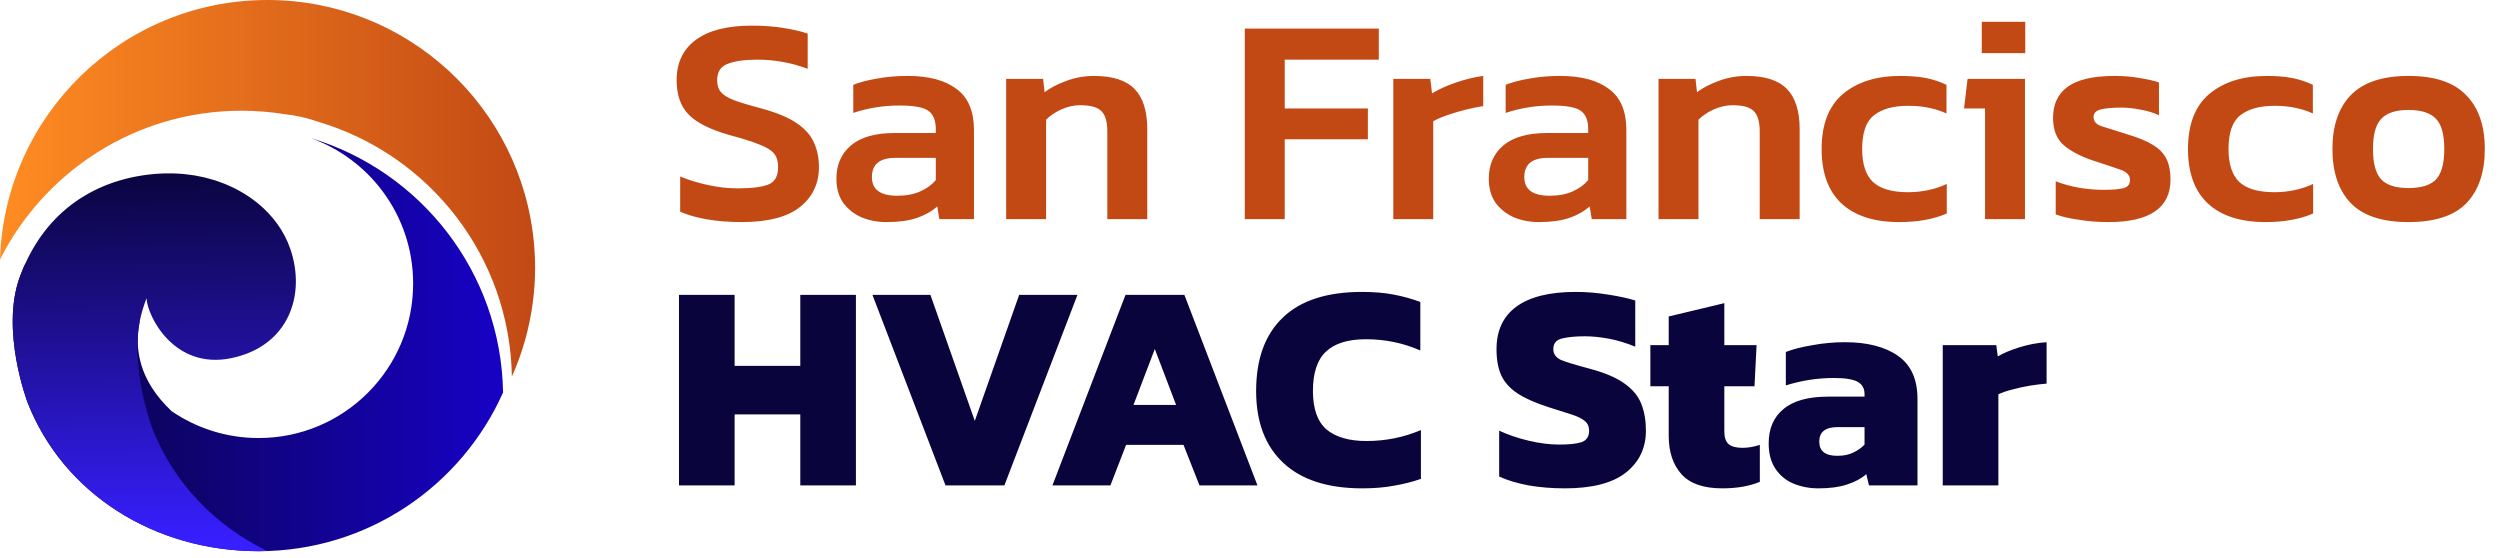
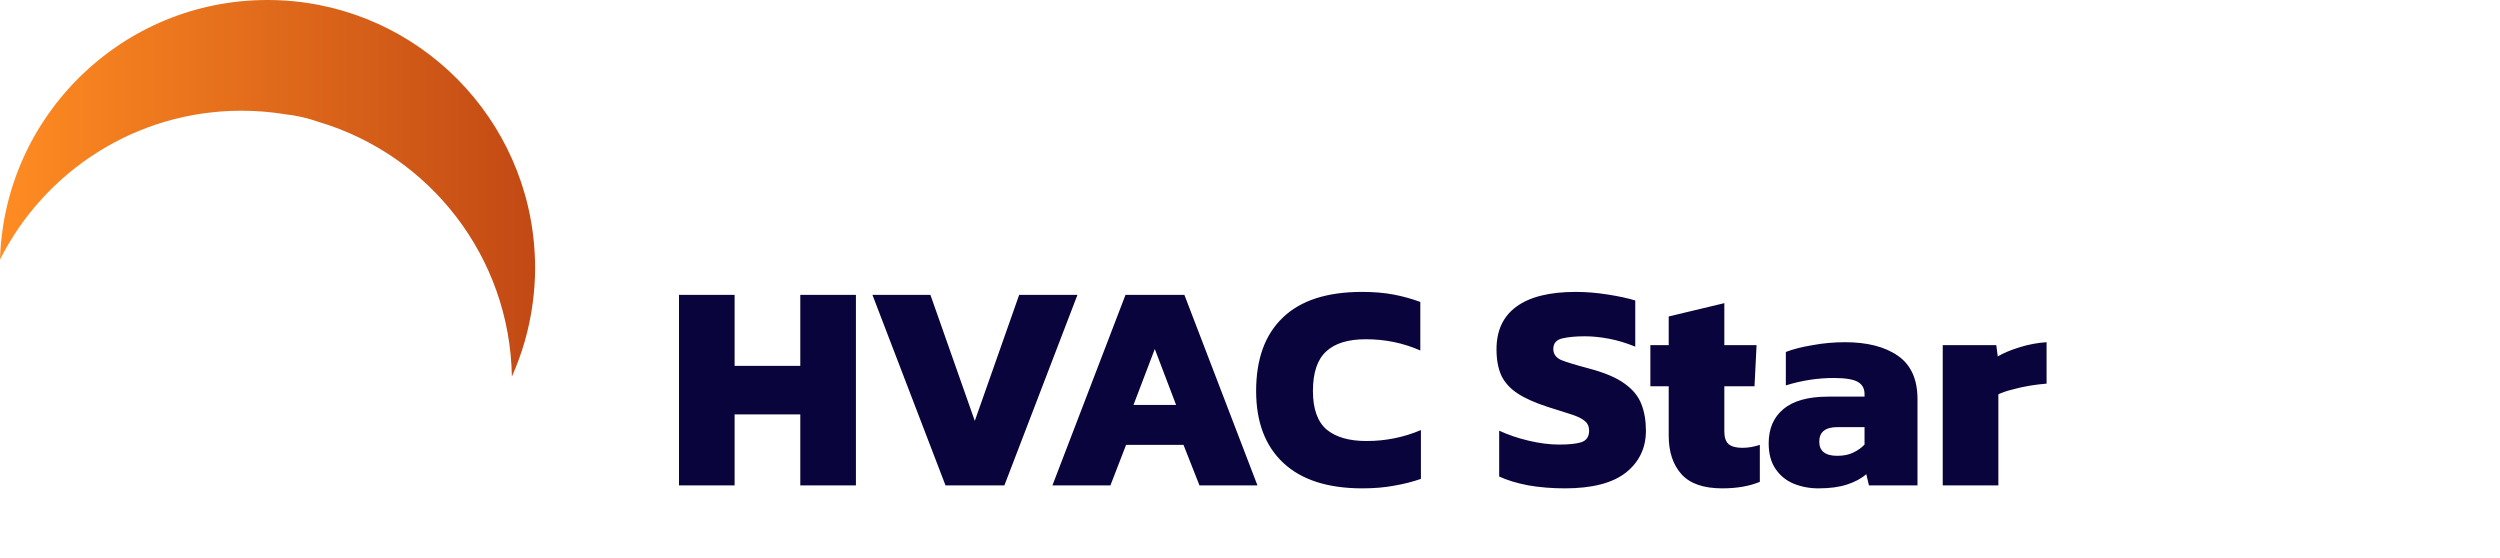
<svg xmlns="http://www.w3.org/2000/svg" width="251" height="56" viewBox="0 0 251 56" fill="none">
-   <path d="M74.468 22.297C73.24 22.297 72.092 22.208 71.022 22.03C69.973 21.852 69.062 21.594 68.29 21.257V17.723C69.161 18.079 70.101 18.366 71.111 18.584C72.121 18.802 73.112 18.911 74.082 18.911C75.468 18.911 76.488 18.782 77.141 18.525C77.795 18.267 78.122 17.683 78.122 16.772C78.122 16.198 77.983 15.742 77.706 15.406C77.428 15.069 76.943 14.772 76.25 14.515C75.577 14.237 74.617 13.93 73.369 13.594C71.369 13.039 69.963 12.346 69.151 11.514C68.339 10.683 67.933 9.534 67.933 8.069C67.933 6.306 68.577 4.95 69.864 3.999C71.151 3.049 73.022 2.573 75.478 2.573C76.626 2.573 77.696 2.653 78.686 2.811C79.676 2.97 80.478 3.158 81.092 3.376V6.91C79.468 6.296 77.775 5.989 76.013 5.989C74.765 5.989 73.785 6.128 73.072 6.405C72.359 6.663 72.002 7.217 72.002 8.069C72.002 8.564 72.131 8.96 72.389 9.257C72.646 9.554 73.082 9.821 73.696 10.059C74.329 10.297 75.211 10.564 76.339 10.861C77.904 11.277 79.112 11.772 79.963 12.346C80.815 12.92 81.399 13.574 81.716 14.307C82.052 15.039 82.221 15.861 82.221 16.772C82.221 18.436 81.587 19.772 80.32 20.782C79.052 21.792 77.102 22.297 74.468 22.297ZM88.994 22.297C88.103 22.297 87.272 22.139 86.499 21.822C85.747 21.485 85.133 21 84.658 20.366C84.202 19.713 83.974 18.901 83.974 17.93C83.974 16.544 84.46 15.435 85.43 14.604C86.42 13.772 87.876 13.356 89.796 13.356H93.955V12.97C93.955 12.099 93.707 11.485 93.212 11.128C92.737 10.772 91.767 10.594 90.301 10.594C88.697 10.594 87.153 10.841 85.668 11.336V8.514C86.321 8.257 87.113 8.049 88.044 7.891C88.994 7.712 90.024 7.623 91.133 7.623C93.252 7.623 94.886 8.059 96.034 8.93C97.203 9.782 97.787 11.158 97.787 13.059V22H94.311L94.103 20.723C93.549 21.218 92.866 21.604 92.054 21.881C91.242 22.158 90.222 22.297 88.994 22.297ZM90.094 19.653C90.985 19.653 91.757 19.505 92.41 19.208C93.064 18.911 93.579 18.535 93.955 18.079V15.851H89.886C88.321 15.851 87.539 16.495 87.539 17.782C87.539 19.03 88.391 19.653 90.094 19.653ZM101.016 22V7.92H104.729L104.878 9.257C105.452 8.821 106.175 8.445 107.046 8.128C107.937 7.792 108.868 7.623 109.838 7.623C111.7 7.623 113.056 8.059 113.908 8.93C114.759 9.802 115.185 11.148 115.185 12.97V22H111.175V13.178C111.175 12.227 110.977 11.554 110.581 11.158C110.205 10.762 109.492 10.564 108.442 10.564C107.828 10.564 107.204 10.703 106.571 10.98C105.957 11.257 105.442 11.604 105.026 12.019V22H101.016ZM124.977 22V2.871H138.433V5.989H128.987V10.891H137.334V13.98H128.987V22H124.977ZM139.887 22V7.92H143.6L143.778 9.376C144.412 8.98 145.194 8.623 146.125 8.306C147.075 7.97 148.006 7.742 148.917 7.623V10.653C148.382 10.732 147.798 10.851 147.164 11.009C146.531 11.168 145.927 11.346 145.352 11.544C144.778 11.742 144.293 11.95 143.897 12.168V22H139.887ZM154.494 22.297C153.603 22.297 152.772 22.139 151.999 21.822C151.247 21.485 150.633 21 150.158 20.366C149.702 19.713 149.474 18.901 149.474 17.93C149.474 16.544 149.96 15.435 150.93 14.604C151.92 13.772 153.376 13.356 155.296 13.356H159.455V12.97C159.455 12.099 159.207 11.485 158.712 11.128C158.237 10.772 157.267 10.594 155.801 10.594C154.197 10.594 152.653 10.841 151.168 11.336V8.514C151.821 8.257 152.613 8.049 153.544 7.891C154.494 7.712 155.524 7.623 156.633 7.623C158.752 7.623 160.386 8.059 161.534 8.93C162.703 9.782 163.287 11.158 163.287 13.059V22H159.811L159.604 20.723C159.049 21.218 158.366 21.604 157.554 21.881C156.742 22.158 155.722 22.297 154.494 22.297ZM155.593 19.653C156.485 19.653 157.257 19.505 157.91 19.208C158.564 18.911 159.079 18.535 159.455 18.079V15.851H155.386C153.821 15.851 153.039 16.495 153.039 17.782C153.039 19.03 153.89 19.653 155.593 19.653ZM166.516 22V7.92H170.229L170.378 9.257C170.952 8.821 171.675 8.445 172.546 8.128C173.437 7.792 174.368 7.623 175.338 7.623C177.2 7.623 178.556 8.059 179.408 8.93C180.259 9.802 180.685 11.148 180.685 12.97V22H176.675V13.178C176.675 12.227 176.477 11.554 176.081 11.158C175.704 10.762 174.992 10.564 173.942 10.564C173.328 10.564 172.704 10.703 172.071 10.98C171.457 11.257 170.942 11.604 170.526 12.019V22H166.516ZM190.674 22.297C188.159 22.297 186.228 21.673 184.882 20.426C183.555 19.178 182.892 17.356 182.892 14.96C182.892 12.485 183.604 10.643 185.03 9.435C186.476 8.227 188.397 7.623 190.793 7.623C191.783 7.623 192.635 7.692 193.347 7.831C194.06 7.97 194.753 8.197 195.427 8.514V11.396C194.932 11.158 194.357 10.97 193.704 10.831C193.05 10.693 192.347 10.623 191.595 10.623C190.09 10.623 188.941 10.94 188.149 11.574C187.357 12.188 186.961 13.316 186.961 14.96C186.961 16.465 187.317 17.564 188.03 18.257C188.763 18.95 189.941 19.297 191.565 19.297C192.258 19.297 192.932 19.228 193.585 19.089C194.258 18.95 194.882 18.742 195.456 18.465V21.436C194.13 22.01 192.535 22.297 190.674 22.297ZM198.97 5.336V2.187H203.336V5.336H198.97ZM199.297 22V10.891H197.188L197.544 7.92H203.307V22H199.297ZM211.682 22.297C210.632 22.297 209.632 22.218 208.681 22.059C207.731 21.921 206.969 21.743 206.394 21.525V18.198C207.087 18.475 207.87 18.693 208.741 18.851C209.612 18.99 210.414 19.059 211.147 19.059C212.137 19.059 212.83 19 213.226 18.881C213.642 18.762 213.85 18.495 213.85 18.079C213.85 17.604 213.533 17.257 212.899 17.039C212.286 16.822 211.365 16.515 210.137 16.119C208.85 15.683 207.86 15.158 207.167 14.544C206.473 13.93 206.127 13.019 206.127 11.812C206.127 10.465 206.612 9.435 207.582 8.722C208.573 7.99 210.157 7.623 212.335 7.623C213.206 7.623 214.028 7.692 214.801 7.831C215.573 7.95 216.226 8.098 216.761 8.277V11.574C216.226 11.316 215.612 11.128 214.919 11.009C214.226 10.871 213.583 10.802 212.989 10.802C212.137 10.802 211.454 10.861 210.939 10.98C210.444 11.099 210.196 11.356 210.196 11.752C210.196 12.188 210.464 12.495 210.998 12.673C211.553 12.851 212.404 13.118 213.553 13.475C214.682 13.812 215.563 14.178 216.197 14.574C216.83 14.97 217.276 15.445 217.533 16C217.791 16.534 217.919 17.208 217.919 18.02C217.919 20.871 215.84 22.297 211.682 22.297ZM227.456 22.297C224.941 22.297 223.01 21.673 221.664 20.426C220.337 19.178 219.674 17.356 219.674 14.96C219.674 12.485 220.387 10.643 221.812 9.435C223.258 8.227 225.179 7.623 227.575 7.623C228.565 7.623 229.417 7.692 230.129 7.831C230.842 7.97 231.535 8.197 232.209 8.514V11.396C231.714 11.158 231.139 10.97 230.486 10.831C229.832 10.693 229.129 10.623 228.377 10.623C226.872 10.623 225.723 10.94 224.931 11.574C224.139 12.188 223.743 13.316 223.743 14.96C223.743 16.465 224.1 17.564 224.812 18.257C225.545 18.95 226.723 19.297 228.347 19.297C229.04 19.297 229.714 19.228 230.367 19.089C231.04 18.95 231.664 18.742 232.238 18.465V21.436C230.912 22.01 229.318 22.297 227.456 22.297ZM241.812 22.297C239.178 22.297 237.247 21.663 236.019 20.396C234.791 19.109 234.178 17.297 234.178 14.96C234.178 12.623 234.791 10.821 236.019 9.554C237.267 8.267 239.198 7.623 241.812 7.623C244.445 7.623 246.376 8.267 247.604 9.554C248.851 10.821 249.475 12.623 249.475 14.96C249.475 17.297 248.861 19.109 247.634 20.396C246.406 21.663 244.465 22.297 241.812 22.297ZM241.812 18.881C243.099 18.881 244.02 18.594 244.574 18.02C245.129 17.426 245.406 16.406 245.406 14.96C245.406 13.514 245.129 12.505 244.574 11.93C244.02 11.336 243.099 11.039 241.812 11.039C240.544 11.039 239.633 11.336 239.079 11.93C238.524 12.505 238.247 13.514 238.247 14.96C238.247 16.406 238.524 17.426 239.079 18.02C239.633 18.594 240.544 18.881 241.812 18.881Z" fill="#C24914" />
  <path d="M68.171 48.734V29.604H73.755V36.733H80.349V29.604H85.934V48.734H80.349V41.605H73.755V48.734H68.171ZM94.929 48.734L87.592 29.604H93.414L97.87 42.258L102.325 29.604H108.177L100.84 48.734H94.929ZM105.664 48.734L113.001 29.604H118.912L126.249 48.734H120.427L118.823 44.664H113.06L111.486 48.734H105.664ZM113.803 40.654H118.08L115.942 35.04L113.803 40.654ZM136.778 49.031C133.313 49.031 130.669 48.179 128.847 46.476C127.026 44.773 126.115 42.367 126.115 39.258C126.115 36.05 127.006 33.594 128.788 31.892C130.57 30.169 133.224 29.307 136.749 29.307C137.937 29.307 138.996 29.396 139.927 29.575C140.858 29.753 141.749 30 142.6 30.317V35.189C140.897 34.436 139.076 34.06 137.135 34.06C135.333 34.06 133.996 34.476 133.125 35.307C132.253 36.119 131.818 37.436 131.818 39.258C131.818 41.04 132.273 42.328 133.184 43.12C134.115 43.892 135.452 44.278 137.194 44.278C138.145 44.278 139.066 44.189 139.957 44.011C140.868 43.833 141.769 43.555 142.66 43.179V48.08C141.808 48.377 140.907 48.605 139.957 48.763C139.026 48.942 137.967 49.031 136.778 49.031ZM157.111 49.031C155.824 49.031 154.606 48.932 153.457 48.734C152.309 48.516 151.328 48.219 150.517 47.843V43.239C151.408 43.654 152.398 43.991 153.487 44.248C154.576 44.506 155.596 44.635 156.547 44.635C157.537 44.635 158.279 44.555 158.774 44.397C159.289 44.219 159.547 43.833 159.547 43.239C159.547 42.823 159.398 42.496 159.101 42.258C158.824 42.021 158.378 41.803 157.764 41.605C157.17 41.407 156.388 41.159 155.418 40.862C154.131 40.446 153.111 39.991 152.358 39.496C151.606 39.001 151.061 38.397 150.725 37.684C150.408 36.971 150.249 36.1 150.249 35.07C150.249 33.189 150.913 31.763 152.239 30.792C153.586 29.802 155.576 29.307 158.21 29.307C159.26 29.307 160.339 29.396 161.448 29.575C162.576 29.753 163.487 29.951 164.18 30.169V34.803C163.25 34.426 162.359 34.159 161.507 34.001C160.656 33.842 159.854 33.763 159.101 33.763C158.23 33.763 157.487 33.832 156.873 33.971C156.259 34.109 155.952 34.466 155.952 35.04C155.952 35.535 156.21 35.901 156.725 36.139C157.259 36.357 158.2 36.644 159.547 37.001C161.111 37.416 162.299 37.921 163.111 38.516C163.943 39.11 164.507 39.803 164.804 40.595C165.101 41.367 165.25 42.248 165.25 43.239C165.25 44.981 164.577 46.387 163.23 47.456C161.883 48.506 159.844 49.031 157.111 49.031ZM172.915 49.031C171.033 49.031 169.667 48.556 168.815 47.605C167.964 46.654 167.538 45.367 167.538 43.743V38.783H165.697V34.654H167.538V31.773L173.123 30.436V34.654H176.36L176.152 38.783H173.123V43.328C173.123 43.922 173.271 44.347 173.568 44.605C173.865 44.843 174.321 44.961 174.935 44.961C175.509 44.961 176.093 44.862 176.687 44.664V48.377C175.638 48.813 174.38 49.031 172.915 49.031ZM182.565 49.031C181.674 49.031 180.842 48.872 180.07 48.556C179.317 48.239 178.713 47.744 178.258 47.07C177.802 46.397 177.575 45.545 177.575 44.516C177.575 43.031 178.07 41.882 179.06 41.07C180.05 40.238 181.545 39.822 183.545 39.822H187.199V39.555C187.199 39.001 186.971 38.595 186.516 38.337C186.06 38.08 185.258 37.951 184.11 37.951C182.486 37.951 180.882 38.199 179.298 38.694V35.337C180.01 35.06 180.902 34.832 181.971 34.654C183.04 34.456 184.129 34.357 185.238 34.357C187.476 34.357 189.248 34.812 190.555 35.723C191.862 36.634 192.516 38.08 192.516 40.06V48.734H187.644L187.377 47.605C186.882 48.041 186.238 48.387 185.446 48.645C184.674 48.902 183.714 49.031 182.565 49.031ZM184.466 45.763C185.1 45.763 185.634 45.654 186.07 45.437C186.526 45.219 186.902 44.951 187.199 44.635V42.882H184.496C183.268 42.882 182.654 43.367 182.654 44.337C182.654 45.288 183.258 45.763 184.466 45.763ZM195.051 48.734V34.654H200.428L200.576 35.783C201.151 35.446 201.883 35.139 202.775 34.862C203.666 34.585 204.567 34.416 205.478 34.357V38.516C204.963 38.555 204.398 38.624 203.784 38.723C203.19 38.822 202.606 38.951 202.032 39.11C201.477 39.248 201.012 39.407 200.636 39.585V48.734H195.051Z" fill="#0A043C" />
  <path d="M53.727 26.873C53.727 26.472 53.714 26.074 53.696 25.677C53.69 25.523 53.68 25.37 53.67 25.216C53.656 24.986 53.639 24.757 53.618 24.529C52.429 10.786 40.904 0 26.853 0C12.286 0 0.434 11.592 0 26.054C4.472 17.195 13.648 11.116 24.25 11.116C25.711 11.116 27.144 11.235 28.543 11.457C29.758 11.589 30.93 11.861 32.044 12.257C43.101 15.566 51.192 25.726 51.393 37.811C52.416 35.517 53.133 33.056 53.478 30.476C53.637 29.297 53.727 28.096 53.727 26.873Z" fill="url(#paint0_linear_1496_225)" />
-   <path d="M31.159 13.85C34.072 14.884 36.586 16.76 38.402 19.191C40.335 21.778 41.479 24.988 41.479 28.466C41.479 37.033 34.534 43.978 25.967 43.978C22.726 43.978 19.718 42.982 17.229 41.282C13.86 38.092 13.508 34.914 14.025 32.276L2.544 26.452C2.353 26.872 2.172 27.308 2.004 27.762C0 33.179 2.776 40.425 2.776 40.425C6.364 49.57 15.503 55.339 25.968 55.339C36.913 55.339 46.32 48.792 50.508 39.404C50.307 27.319 42.216 17.158 31.159 13.85Z" fill="url(#paint1_linear_1496_225)" />
-   <path d="M13.955 32.667C13.974 32.536 13.998 32.405 14.021 32.275L14.025 32.277C14.189 31.439 14.44 30.655 14.711 29.943C14.782 31.702 17.455 37.154 23.224 35.958C28.992 34.762 30.751 29.592 29.133 24.949C28.516 23.179 27.374 21.623 25.861 20.39C25.681 20.242 25.493 20.102 25.303 19.964C25.207 19.895 25.11 19.828 25.012 19.761C24.843 19.646 24.67 19.535 24.494 19.427C24.382 19.359 24.268 19.294 24.154 19.229C23.987 19.134 23.817 19.042 23.645 18.954C23.549 18.906 23.454 18.856 23.357 18.81C23.125 18.698 22.888 18.593 22.647 18.494C22.556 18.457 22.464 18.422 22.372 18.387C22.158 18.304 21.941 18.226 21.72 18.153C21.656 18.131 21.592 18.108 21.527 18.087C21.255 18.001 20.976 17.926 20.694 17.855C20.61 17.834 20.526 17.814 20.442 17.794C20.152 17.728 19.86 17.667 19.562 17.617C19.507 17.608 19.45 17.601 19.394 17.592C19.119 17.549 18.84 17.513 18.558 17.485C18.495 17.478 18.434 17.471 18.372 17.465C18.056 17.437 17.737 17.42 17.415 17.411C17.344 17.409 17.274 17.409 17.203 17.408C16.868 17.403 16.531 17.405 16.189 17.422C16.024 17.43 15.86 17.44 15.694 17.453C15.639 17.457 15.583 17.462 15.527 17.467C15.417 17.477 15.306 17.486 15.196 17.497C15.129 17.504 15.062 17.513 14.995 17.52C14.896 17.532 14.797 17.543 14.698 17.555C14.625 17.565 14.551 17.576 14.478 17.586C14.384 17.6 14.29 17.613 14.197 17.628C14.122 17.64 14.046 17.653 13.971 17.666C13.879 17.682 13.787 17.698 13.695 17.715C13.618 17.73 13.54 17.745 13.463 17.761C13.373 17.779 13.285 17.797 13.196 17.817C13.116 17.834 13.037 17.852 12.958 17.871C12.87 17.891 12.783 17.913 12.694 17.934C12.615 17.954 12.535 17.975 12.455 17.996C12.369 18.019 12.283 18.043 12.197 18.068C12.116 18.091 12.034 18.114 11.954 18.139C11.869 18.164 11.785 18.19 11.7 18.217C11.618 18.243 11.537 18.269 11.456 18.297C11.372 18.325 11.289 18.354 11.205 18.384C11.124 18.413 11.043 18.441 10.962 18.472C10.879 18.503 10.797 18.535 10.714 18.567C10.633 18.599 10.552 18.631 10.471 18.664C10.389 18.698 10.309 18.733 10.228 18.768C10.147 18.803 10.065 18.838 9.984 18.875C9.905 18.91 9.827 18.948 9.748 18.985C9.666 19.024 9.584 19.063 9.502 19.103C9.426 19.141 9.351 19.181 9.276 19.22C9.192 19.263 9.109 19.305 9.026 19.35C8.955 19.389 8.884 19.43 8.813 19.47C8.579 19.602 8.347 19.739 8.118 19.886C8.115 19.887 8.113 19.889 8.111 19.89C8.023 19.947 7.935 20.007 7.847 20.065C7.784 20.108 7.72 20.149 7.656 20.194C7.572 20.252 7.489 20.314 7.405 20.375C7.34 20.422 7.275 20.469 7.21 20.517C7.128 20.579 7.048 20.643 6.967 20.707C6.902 20.759 6.837 20.809 6.772 20.861C6.693 20.927 6.614 20.994 6.535 21.062C6.471 21.116 6.407 21.171 6.344 21.227C6.266 21.296 6.189 21.367 6.111 21.439C6.049 21.496 5.987 21.554 5.926 21.612C5.85 21.685 5.774 21.76 5.699 21.836C5.638 21.897 5.577 21.958 5.517 22.021C5.443 22.098 5.37 22.176 5.297 22.256C5.238 22.32 5.179 22.384 5.121 22.45C5.048 22.532 4.977 22.614 4.906 22.697C4.849 22.765 4.792 22.834 4.736 22.903C4.665 22.988 4.596 23.075 4.527 23.163C4.472 23.233 4.418 23.305 4.364 23.377C4.296 23.467 4.228 23.558 4.161 23.651C4.108 23.724 4.056 23.8 4.004 23.875C3.938 23.97 3.873 24.065 3.808 24.162C3.758 24.238 3.709 24.317 3.66 24.395C3.596 24.495 3.532 24.595 3.47 24.698C3.422 24.777 3.376 24.858 3.329 24.939C3.268 25.044 3.206 25.149 3.146 25.258C3.102 25.338 3.06 25.42 3.017 25.501C2.956 25.615 2.895 25.727 2.837 25.844C2.799 25.918 2.763 25.995 2.727 26.071C2.467 26.607 2.223 27.168 2.003 27.763C-0.001 33.18 2.775 40.426 2.775 40.426C6.363 49.572 15.502 55.34 25.967 55.34C26.258 55.34 26.548 55.333 26.837 55.324C21.602 52.785 17.45 48.516 15.297 43.029C15.297 43.029 13.446 38.193 13.86 33.47C13.882 33.197 13.913 32.93 13.955 32.667Z" fill="url(#paint2_linear_1496_225)" />
  <defs>
    <linearGradient id="paint0_linear_1496_225" x1="0.001" y1="18.906" x2="53.727" y2="18.906" gradientUnits="userSpaceOnUse">
      <stop stop-color="#FF8C22" />
      <stop offset="1" stop-color="#C24914" />
    </linearGradient>
    <linearGradient id="paint1_linear_1496_225" x1="1.277" y1="34.594" x2="50.508" y2="34.594" gradientUnits="userSpaceOnUse">
      <stop stop-color="#0A043C" />
      <stop offset="1" stop-color="#1702C5" />
    </linearGradient>
    <linearGradient id="paint2_linear_1496_225" x1="15.852" y1="54.468" x2="15.289" y2="16.761" gradientUnits="userSpaceOnUse">
      <stop stop-color="#371FFF" />
      <stop offset="1" stop-color="#0A043C" />
    </linearGradient>
  </defs>
</svg>